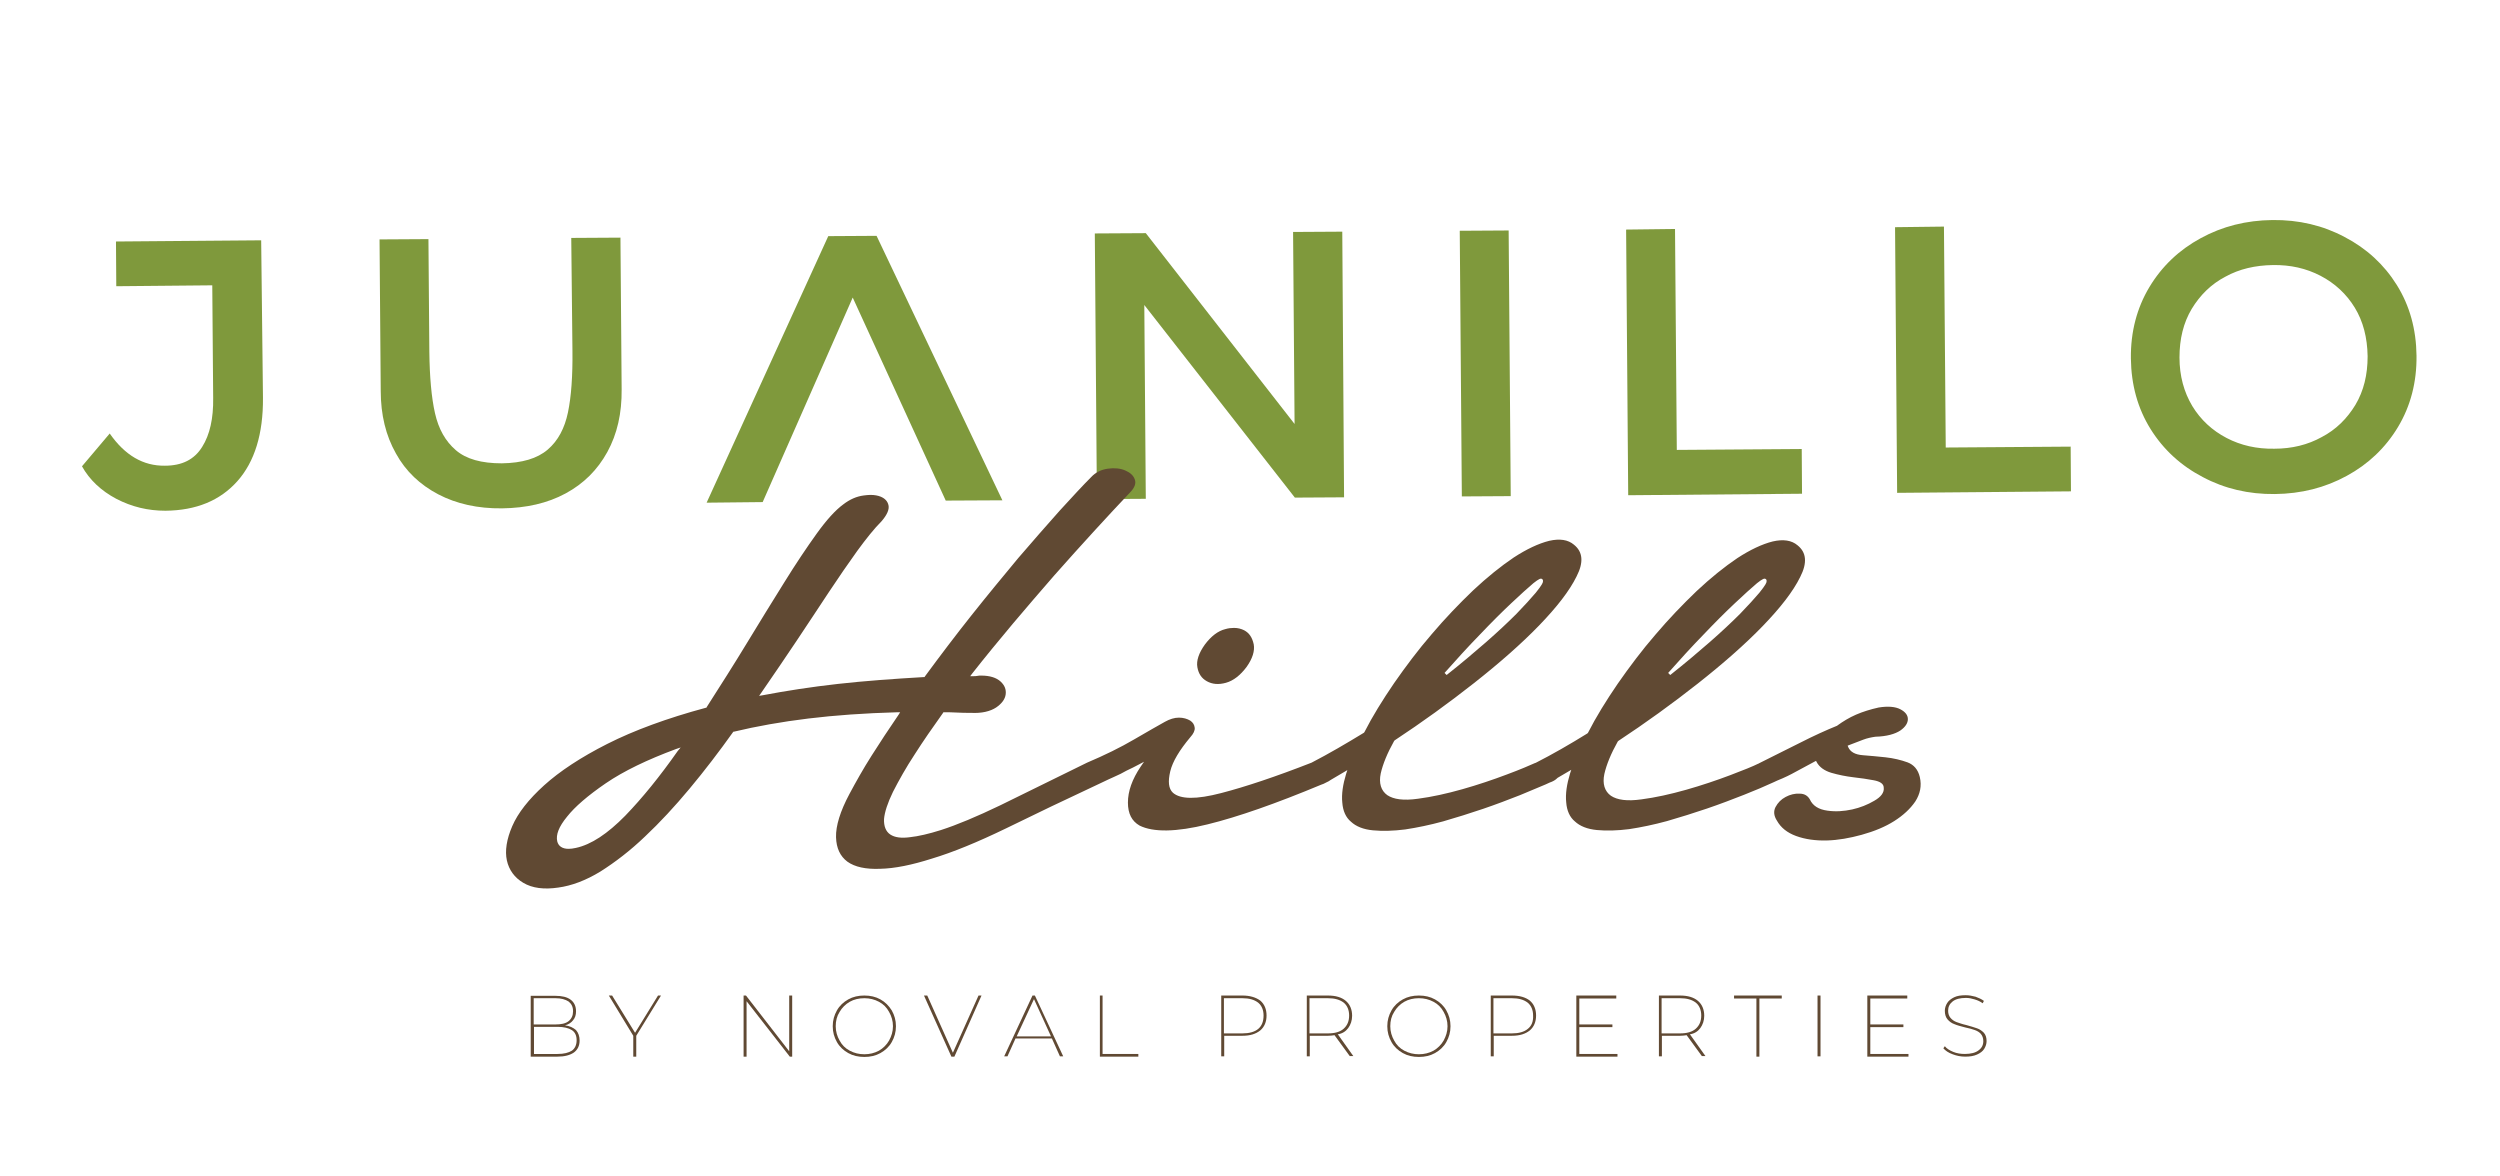
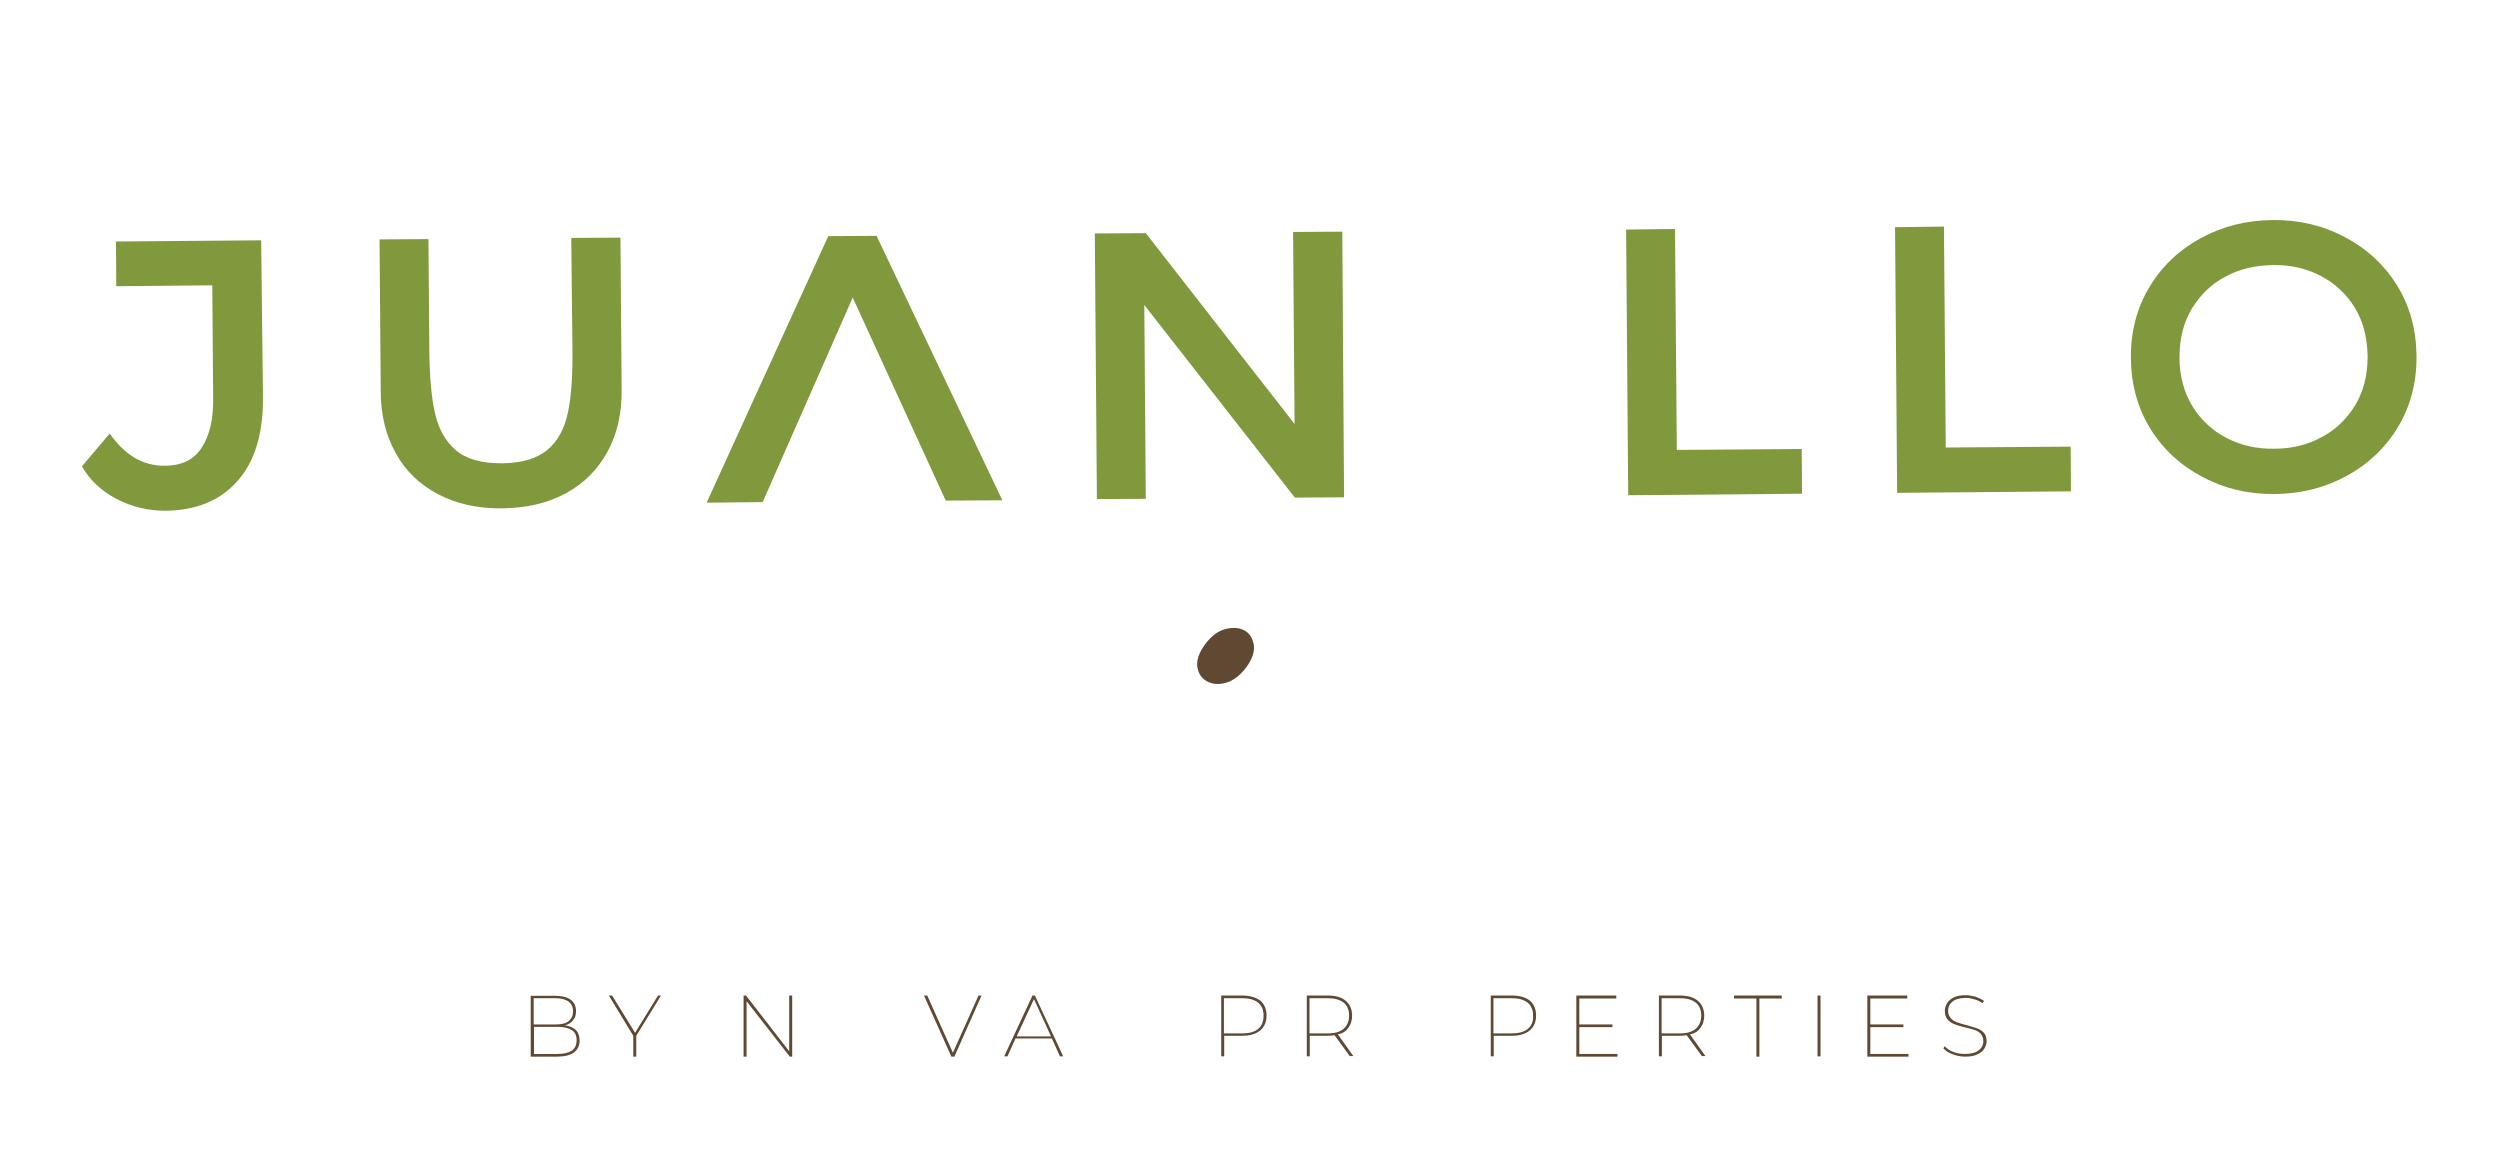
<svg xmlns="http://www.w3.org/2000/svg" version="1.1" id="Capa_1" x="0px" y="0px" viewBox="0 0 838.5 394.5" style="enable-background:new 0 0 838.5 394.5;" xml:space="preserve">
  <style type="text/css">
	.st0{fill:#7F993C;}
	.st1{fill:#604933;}
</style>
  <g>
    <g>
      <path class="st0" d="M88.2,133.4c0.1,12.1-2.8,21.5-8.6,28s-13.8,9.8-24.1,9.9c-5.9,0-11.3-1.3-16.5-4c-5.1-2.7-9-6.4-11.5-10.9    l9.3-11c5.1,7.3,11.2,10.9,18.5,10.8c5.8,0,9.9-2.1,12.5-6.3c2.6-4.1,3.8-9.6,3.7-16.4l-0.3-37.8L39,96l-0.1-15l48.7-0.4    L88.2,133.4z" />
      <path class="st0" d="M191.6,79.8l16.5-0.1l0.4,50.8c0.1,8.1-1.5,15.1-4.8,21.1s-7.9,10.6-14,13.9c-6.1,3.3-13.2,4.9-21.3,5    s-15.3-1.5-21.4-4.7s-10.9-7.7-14.2-13.7c-3.4-6-5.1-13-5.1-21l-0.4-50.8l16.4-0.1l0.3,37.7c0.1,8.5,0.7,15.4,1.9,20.7    c1.2,5.3,3.5,9.4,7,12.4s8.6,4.4,15.4,4.4c6.8-0.1,11.9-1.6,15.4-4.6s5.7-7.2,6.8-12.5c1.1-5.3,1.6-12.2,1.5-20.7L191.6,79.8z" />
      <path class="st0" d="M317.2,167.9L286,99.8l-30.2,68.6l-18.8,0.2l40.8-89.4l16.2-0.1l42.2,88.7L317.2,167.9z" />
      <path class="st0" d="M450.8,166.8l-16.5,0.1l-50.5-64.6l0.5,65l-16.4,0.1l-0.7-89.1l17.1-0.1l49.9,64l-0.5-64.4l16.5-0.1    L450.8,166.8z" />
-       <path class="st0" d="M490.3,166.5l-0.7-89.1l16.4-0.1l0.7,89.1L490.3,166.5z" />
      <path class="st0" d="M561.8,76.8l0.6,74.1l41.9-0.3l0.1,15l-58.3,0.5L545.4,77L561.8,76.8z" />
      <path class="st0" d="M652,76l0.6,74.1l41.9-0.3l0.1,15l-58.3,0.5l-0.7-89.1L652,76z" />
      <path class="st0" d="M804.3,143.2c-4.2,7-10,12.5-17.2,16.4c-7.3,4-15.3,6-24.1,6.1s-16.9-1.8-24.2-5.7    c-7.3-3.8-13.2-9.2-17.5-16.1c-4.3-6.9-6.5-14.8-6.6-23.7c-0.1-8.9,2-16.9,6.2-23.9s10-12.5,17.2-16.4c7.3-4,15.3-6,24.1-6.1    s16.9,1.8,24.2,5.7c7.3,3.8,13.2,9.2,17.5,16.1s6.5,14.8,6.6,23.7C810.6,128.2,808.5,136.2,804.3,143.2z M789.8,103.2    c-2.8-4.6-6.7-8.2-11.5-10.7s-10.1-3.7-16-3.6s-11.2,1.3-15.9,3.9c-4.8,2.5-8.5,6.2-11.3,10.8c-2.8,4.7-4.1,10.1-4.1,16.3    c0,6.2,1.5,11.6,4.3,16.3c2.8,4.6,6.7,8.2,11.5,10.7s10.1,3.7,16,3.6c5.9,0,11.2-1.3,15.9-3.9c4.8-2.5,8.5-6.2,11.3-10.8    c2.8-4.7,4.1-10.1,4.1-16.3C794,113.2,792.6,107.8,789.8,103.2z" />
    </g>
    <g>
      <path class="st1" d="M404.1,216.2c-2,2.8-2.9,5.4-2.5,7.6c0.4,2.2,1.4,3.7,3.2,4.7s3.9,1.2,6.4,0.5s4.8-2.5,6.9-5.3    c2-2.8,2.8-5.4,2.4-7.6c-0.5-2.3-1.5-3.8-3.2-4.7c-1-0.5-2.1-0.8-3.4-0.8c-0.9,0-1.9,0.1-2.9,0.4    C408.5,211.6,406.2,213.4,404.1,216.2z" />
-       <path class="st1" d="M635.3,275.4c3-1.9,5.4-4.1,7.1-6.6c1.6-2.5,2.2-5.2,1.5-8.2c-0.6-2.5-2-4.1-4.1-4.9    c-2.2-0.8-4.7-1.4-7.4-1.7s-5.2-0.5-7.6-0.7c-2.6-0.2-4.2-1.1-4.9-2.7l-0.2-0.5l0.5-0.2c1.8-0.7,3.4-1.3,4.7-1.8s2.7-0.8,4.1-1    c3.8-0.1,6.6-0.9,8.4-2.1c1.7-1.2,2.5-2.5,2.5-3.8s-0.8-2.4-2.5-3.3c-1.7-0.9-4.2-1.1-7.3-0.6c-2.7,0.6-5.3,1.4-7.6,2.4    s-4.4,2.3-6.2,3.6l-0.1,0.1c-3.7,1.5-7.9,3.4-12.4,5.7c-4.5,2.2-9.1,4.6-13.8,6.9l-0.1,0.1h-0.1c-1.8,0.9-5,2.2-9.5,3.9    s-9.5,3.4-14.8,4.9s-10.3,2.6-14.9,3.2c-4.9,0.7-8.2,0.2-10.3-1.2c-2.1-1.5-2.9-4-2.2-7.3c0.7-3.1,2.2-6.8,4.5-10.9l0.2-0.2    c9.1-6,18.1-12.5,26.6-19.2s15.9-13.2,21.8-19.3c5.9-6.1,10.2-11.6,12.6-16.5c2.4-4.7,2.1-8.2-0.9-10.6c-2-1.7-4.8-2.1-8.3-1.3    c-3.6,0.9-7.6,2.8-11.9,5.6c-4.3,2.9-8.9,6.6-13.6,11c-4.7,4.5-9.4,9.4-13.9,14.7c-4.5,5.2-8.7,10.8-12.6,16.4    c-3.9,5.7-7.3,11.2-10,16.5l-0.1,0.1l-0.1,0.1c-5.8,3.6-11.7,7-17.4,9.9h-0.1c-1.8,0.8-5,2.2-9.6,3.9c-4.5,1.7-9.5,3.4-14.8,4.9    s-10.3,2.6-14.9,3.2c-4.9,0.7-8.2,0.2-10.3-1.2c-2.1-1.5-2.9-4-2.2-7.3c0.7-3.1,2.2-6.8,4.5-10.9l0.2-0.2    c9.1-6,18.1-12.5,26.6-19.2s15.9-13.2,21.8-19.3c5.9-6.1,10.2-11.6,12.6-16.5c2.4-4.7,2.1-8.2-0.9-10.6c-2-1.7-4.8-2.1-8.3-1.3    c-3.6,0.9-7.6,2.8-11.9,5.6c-4.3,2.9-8.9,6.6-13.6,11c-4.7,4.5-9.4,9.4-13.9,14.7c-4.5,5.2-8.7,10.8-12.6,16.4    c-3.9,5.7-7.3,11.2-10,16.5l-0.1,0.1l-0.1,0.1c-5.9,3.6-11.7,7-17.5,10c-12,4.7-22.2,8.1-30.3,10.2c-8.4,2.2-13.7,2.1-16.2-0.1    c-1.5-1.4-1.7-3.8-0.9-7.2c0.8-3.3,3.1-7.1,6.7-11.4c1.1-1.2,1.6-2.3,1.5-3.2c-0.1-1-0.6-1.8-1.5-2.4c-1-0.6-2.3-1-3.8-1    s-3.1,0.5-4.7,1.4c-2.3,1.3-5.7,3.2-10.3,5.9c-4.6,2.7-9.9,5.3-15.8,7.8l-29.1,14.3c-7.9,3.8-14.6,6.6-19.9,8.3    c-4.1,1.3-7.6,2.1-10.4,2.4c-2.9,0.4-5.1,0.1-6.6-0.9s-2.2-2.8-2.1-5.2c0.2-2.3,1.2-5.4,3-9.1c2-3.9,4.4-8.2,7.3-12.6    c2.8-4.4,6-9,9.5-13.9l0.1-0.2h0.2c1.4,0,2.9,0,4.4,0.1c1.4,0.1,3,0.1,4.6,0.1c3.7,0.2,6.5-0.5,8.5-1.8c1.9-1.3,3-2.8,3.2-4.4    c0.2-1.6-0.3-3-1.7-4.3c-1.4-1.3-3.6-2-6.5-2c-0.5,0-0.9,0-1.3,0.1s-0.9,0.1-1.4,0.1h-1l0.6-0.8c4.4-5.6,9-11.2,13.7-16.8    s9.4-11,13.9-16.2c4.6-5.2,9.1-10.2,13.4-14.9s8.3-9,11.9-12.8c1.7-1.7,2.2-3.2,1.7-4.5c-0.5-1.4-1.6-2.3-3.2-3s-3.6-0.9-5.8-0.6    c-2.2,0.3-4.1,1.2-5.6,2.8c-2.8,2.8-6.3,6.6-10.6,11.3c-4.2,4.7-8.9,10.1-13.9,15.9c-4.9,5.9-10.2,12.3-15.6,19.1    s-10.7,13.8-15.7,20.6l-0.1,0.2h-0.2c-10.3,0.6-20,1.3-28.9,2.3s-17.3,2.3-25.2,3.8l-1.2,0.2l0.7-1c4.1-6,8.2-11.9,11.9-17.5    c3.8-5.8,7.5-11.2,10.8-16.3c3.3-5,6.5-9.6,9.5-13.8c3-4.1,5.7-7.5,8.2-10c1.8-2.1,2.6-3.9,2.3-5.3c-0.3-1.4-1.2-2.3-2.6-2.9    c-1-0.4-2.1-0.6-3.5-0.6c-0.7,0-1.5,0.1-2.3,0.2c-2.3,0.3-4.6,1.3-6.8,3c-2.6,1.9-5.6,5.2-8.9,9.8s-7,10.1-10.9,16.4    c-3.9,6.2-8.1,13.1-12.5,20.3c-4.3,7.1-8.9,14.3-13.5,21.5l-0.1,0.2h-0.2c-13,3.5-24.1,7.6-33,12.1s-16,9.2-21.2,13.9    s-8.8,9.3-10.7,13.7c-1.9,4.4-2.5,8.3-1.8,11.5s2.6,5.8,5.5,7.5c3,1.8,7,2.3,11.7,1.6c4.5-0.6,9.3-2.4,14.2-5.4    c4.9-3.1,10-7,14.9-11.7c5-4.7,10-10.1,15-16.1s9.9-12.4,14.6-19l0.1-0.1h0.2c7.5-1.8,15.9-3.3,24.9-4.4c9-1.1,19-1.8,29.8-2.1h1    l-0.5,0.8c-3.3,4.8-6.3,9.4-9.1,13.8c-2.8,4.4-5.2,8.7-7.4,12.8c-3.1,5.8-4.6,10.7-4.5,14.5c0.1,3.7,1.4,6.4,3.8,8.2    c2.5,1.8,6.2,2.6,11,2.4c4.9-0.1,10.7-1.3,17.3-3.4c7-2.1,15.3-5.5,24.8-10.1c9.4-4.6,20.2-9.8,32.2-15.4c1.5-0.7,2.9-1.4,4.3-2    s2.8-1.3,4-2c1.5-0.7,2.9-1.4,4.2-2.1l1.7-0.9l-1.1,1.6c-2.9,4.3-4.3,8.3-4.3,12.1c0,3.7,1.3,6.2,3.9,7.7    c4.6,2.3,12.3,2.2,22.8-0.4c10.2-2.5,23-7,38.1-13.3c0.6-0.2,1.1-0.4,1.6-0.7c0.7-0.3,1.2-0.6,1.6-0.9l5.6-3.3l-0.4,1.2    c-1.1,3.6-1.6,6.9-1.3,9.7c0.2,2.8,1.2,5,2.9,6.4c1.7,1.6,4.2,2.6,7.4,2.9c3.2,0.3,6.9,0.2,10.8-0.3c4-0.6,8.3-1.5,12.7-2.7    c4.5-1.3,9-2.7,13.4-4.2s8.6-3.1,12.4-4.6c3.1-1.3,6-2.5,8.6-3.6c0.5-0.2,0.9-0.4,1.3-0.6c1.2-0.4,2-0.9,2.6-1.5l0.1-0.1l4.6-2.7    l-0.4,1.2c-1.1,3.6-1.6,6.9-1.3,9.7c0.2,2.8,1.2,5,2.9,6.4c1.7,1.6,4.2,2.6,7.4,2.9c3.2,0.3,6.9,0.2,10.8-0.3    c4-0.6,8.3-1.5,12.7-2.7c4.5-1.3,9-2.7,13.4-4.2s8.6-3.1,12.4-4.6c3.8-1.5,7.1-2.9,9.9-4.2c0.5-0.2,0.9-0.4,1.3-0.6    c2.5-1,4.5-2,6.1-2.9c2.2-1.2,4.4-2.4,6.5-3.5l0.4-0.2l0.2,0.4c0.9,1.7,2.6,2.9,4.9,3.6c2.4,0.7,4.9,1.2,7.4,1.5s4.8,0.6,6.8,1    c2.2,0.4,3.4,1.2,3.4,2.5c0.2,1.6-0.9,3.1-3.2,4.4c-2.2,1.3-4.7,2.3-7.4,2.9c-2.8,0.6-5.5,0.8-8.3,0.4c-2.9-0.4-4.9-1.6-5.9-3.8    c-0.7-1.2-1.8-1.9-3.4-1.9c-1.6-0.1-3.2,0.3-4.7,1.1s-2.6,1.9-3.4,3.4c-0.7,1.4-0.6,2.9,0.5,4.6c1.3,2.3,3.4,4,6.4,5.1    s6.5,1.6,10.3,1.5s7.7-0.8,11.7-1.9C628.7,278.8,632.3,277.3,635.3,275.4z M571.3,212.9c3.9-4.1,7.5-7.7,10.6-10.6    c3.1-2.9,5.6-5.2,7.4-6.7c1.9-1.5,2.5-1.7,2.9-1.4c0.2,0.1,0.4,0.4,0.3,0.9c0,0.3-0.3,1.1-2.4,3.7c-1.6,1.9-3.8,4.3-6.5,7.1    c-2.8,2.8-6.2,6-10.2,9.5s-8.4,7.2-13.2,11l-0.7-0.7C563.4,221.3,567.4,216.9,571.3,212.9z M496.3,212.9    c3.9-4.1,7.5-7.7,10.6-10.6c3.1-2.9,5.6-5.2,7.4-6.7c1.9-1.5,2.5-1.7,2.9-1.4c0.2,0.1,0.4,0.4,0.3,0.9c0,0.3-0.3,1.1-2.4,3.7    c-1.6,1.9-3.8,4.3-6.5,7.1c-2.8,2.8-6.2,6-10.2,9.5s-8.4,7.2-13.2,11l-0.7-0.7C488.4,221.3,492.4,216.9,496.3,212.9z M227.3,251.9    c-5.9,8.4-11.8,15.7-17.6,21.7c-5.9,6-11.4,9.7-16.6,10.8c-0.9,0.2-1.7,0.3-2.4,0.3c-2.1,0-3.4-0.9-3.8-2.5    c-0.5-2.2,0.5-4.9,3.3-8.3c2.6-3.3,7-7.1,13-11.2c6-4.1,13.9-7.9,23.6-11.5l1.5-0.5L227.3,251.9z" />
    </g>
    <g>
      <path class="st1" d="M189.5,343.9c1.2-0.3,2.1-0.9,2.7-1.7c0.7-0.8,1-1.8,1-3c0-1.7-0.6-3-1.8-3.9c-1.2-0.9-2.9-1.3-5.1-1.3H178    v20.4h8.9c2.5,0,4.3-0.5,5.6-1.4c1.2-0.9,1.9-2.2,1.9-4c0-1.4-0.4-2.6-1.2-3.5C192.3,344.7,191.1,344.1,189.5,343.9z M179,334.8    h7.3c1.9,0,3.3,0.4,4.4,1.1c1,0.8,1.5,1.8,1.5,3.3c0,1.4-0.5,2.5-1.5,3.3s-2.5,1.1-4.4,1.1H179V334.8z M191.8,352.4    c-1.1,0.7-2.7,1.1-4.8,1.1h-7.9v-9.1h7.9c2.1,0,3.7,0.4,4.8,1.1c1.1,0.7,1.6,1.9,1.6,3.4C193.4,350.5,192.8,351.7,191.8,352.4z" />
      <polygon class="st1" points="213,346.4 205.3,333.9 204.2,333.9 212.4,347.4 212.4,354.4 213.4,354.4 213.4,347.4 221.7,333.9     220.7,333.9   " />
      <polygon class="st1" points="264.7,352.6 250.2,333.9 249.4,333.9 249.4,354.4 250.4,354.4 250.4,335.8 264.9,354.4 265.7,354.4     265.7,333.9 264.7,333.9   " />
-       <path class="st1" d="M295.3,335.2c-1.6-0.9-3.4-1.3-5.4-1.3s-3.8,0.4-5.4,1.3s-2.9,2.1-3.8,3.7s-1.4,3.3-1.4,5.3s0.5,3.7,1.4,5.3    c0.9,1.6,2.2,2.8,3.8,3.7c1.6,0.9,3.4,1.3,5.4,1.3s3.8-0.4,5.4-1.3s2.9-2.1,3.8-3.7s1.4-3.3,1.4-5.3s-0.5-3.7-1.4-5.3    C298.1,337.3,296.9,336.1,295.3,335.2z M298.2,349c-0.8,1.4-2,2.6-3.4,3.4c-1.5,0.8-3.1,1.2-4.9,1.2s-3.4-0.4-4.9-1.2    c-1.5-0.8-2.6-1.9-3.4-3.4c-0.8-1.4-1.3-3-1.3-4.8s0.4-3.4,1.3-4.8c0.8-1.4,2-2.6,3.4-3.4s3.1-1.2,4.9-1.2s3.4,0.4,4.9,1.2    c1.5,0.8,2.6,1.9,3.4,3.4c0.8,1.4,1.3,3,1.3,4.8S299,347.5,298.2,349z" />
      <polygon class="st1" points="319.6,353.1 311,333.9 309.9,333.9 319.1,354.4 320.1,354.4 329.2,333.9 328.2,333.9   " />
      <path class="st1" d="M346.3,333.9l-9.5,20.4h1.1l2.7-6h12.2l2.7,6h1.1l-9.5-20.4H346.3z M341,347.6l5.8-12.5l5.7,12.5H341z" />
-       <polygon class="st1" points="369.8,333.9 368.9,333.9 368.9,354.4 381.8,354.4 381.8,353.5 369.8,353.5   " />
      <path class="st1" d="M416.7,333.9h-7.1v20.4h1v-6.9h6.1c2.6,0,4.5-0.6,6-1.8c1.4-1.2,2.1-2.9,2.1-5s-0.7-3.8-2.1-5    C421.2,334.5,419.2,333.9,416.7,333.9z M422,345.1c-1.2,1-3,1.5-5.3,1.5h-6.2v-11.8h6.2c2.3,0,4,0.5,5.3,1.5    c1.2,1,1.8,2.5,1.8,4.3C423.8,342.6,423.2,344.1,422,345.1z" />
      <path class="st1" d="M452.2,344.8c0.8-1.1,1.3-2.5,1.3-4.1c0-2.1-0.7-3.8-2.1-5c-1.4-1.2-3.4-1.8-6-1.8h-7.1v20.4h1v-6.9h6.1    c0.8,0,1.6-0.1,2.2-0.2l5.1,7h1.2l-5.2-7.3C450.2,346.7,451.4,345.9,452.2,344.8z M445.4,346.6h-6.2v-11.8h6.2    c2.3,0,4,0.5,5.3,1.5c1.2,1,1.8,2.5,1.8,4.3c0,1.9-0.6,3.3-1.8,4.4S447.7,346.6,445.4,346.6z" />
-       <path class="st1" d="M481.3,335.2c-1.6-0.9-3.4-1.3-5.4-1.3s-3.8,0.4-5.4,1.3c-1.6,0.9-2.9,2.1-3.8,3.7c-0.9,1.6-1.4,3.3-1.4,5.3    s0.5,3.7,1.4,5.3c0.9,1.6,2.2,2.8,3.8,3.7c1.6,0.9,3.4,1.3,5.4,1.3s3.8-0.4,5.4-1.3c1.6-0.9,2.9-2.1,3.8-3.7    c0.9-1.6,1.4-3.3,1.4-5.3s-0.5-3.7-1.4-5.3C484.2,337.3,482.9,336.1,481.3,335.2z M484.2,349c-0.8,1.4-2,2.6-3.4,3.4    c-1.5,0.8-3.1,1.2-4.9,1.2c-1.8,0-3.4-0.4-4.9-1.2c-1.5-0.8-2.6-1.9-3.4-3.4c-0.8-1.4-1.3-3-1.3-4.8s0.4-3.4,1.3-4.8    c0.8-1.4,2-2.6,3.4-3.4s3.1-1.2,4.9-1.2c1.8,0,3.4,0.4,4.9,1.2c1.5,0.8,2.6,1.9,3.4,3.4c0.8,1.4,1.3,3,1.3,4.8    S485,347.5,484.2,349z" />
      <path class="st1" d="M507.1,333.9H500v20.4h1v-6.9h6.1c2.6,0,4.5-0.6,6-1.8c1.4-1.2,2.1-2.9,2.1-5s-0.7-3.8-2.1-5    C511.7,334.5,509.7,333.9,507.1,333.9z M512.4,345.1c-1.2,1-3,1.5-5.3,1.5h-6.2v-11.8h6.2c2.3,0,4,0.5,5.3,1.5    c1.2,1,1.8,2.5,1.8,4.3C514.3,342.6,513.7,344.1,512.4,345.1z" />
      <polygon class="st1" points="529.7,344.5 540.8,344.5 540.8,343.6 529.7,343.6 529.7,334.9 542.1,334.9 542.1,333.9 528.7,333.9     528.7,354.4 542.5,354.4 542.5,353.5 529.7,353.5   " />
      <path class="st1" d="M570.3,344.8c0.8-1.1,1.3-2.5,1.3-4.1c0-2.1-0.7-3.8-2.1-5c-1.4-1.2-3.4-1.8-6-1.8h-7.1v20.4h1v-6.9h6.1    c0.8,0,1.6-0.1,2.2-0.2l5.1,7h1.2l-5.2-7.3C568.3,346.7,569.5,345.9,570.3,344.8z M563.5,346.6h-6.2v-11.8h6.2    c2.3,0,4,0.5,5.3,1.5c1.2,1,1.8,2.5,1.8,4.3c0,1.9-0.6,3.3-1.8,4.4S565.8,346.6,563.5,346.6z" />
      <polygon class="st1" points="581.6,334.9 589.1,334.9 589.1,354.4 590.1,354.4 590.1,334.9 597.6,334.9 597.6,333.9 581.6,333.9       " />
      <rect x="609.6" y="333.9" class="st1" width="1" height="20.4" />
      <polygon class="st1" points="627.3,344.5 638.4,344.5 638.4,343.6 627.3,343.6 627.3,334.9 639.7,334.9 639.7,333.9 626.3,333.9     626.3,354.4 640.1,354.4 640.1,353.5 627.3,353.5   " />
      <path class="st1" d="M663.1,344.9c-0.9-0.3-2.1-0.7-3.6-1.1c-1.4-0.3-2.4-0.7-3.3-1c-0.8-0.3-1.5-0.8-2-1.4s-0.8-1.4-0.8-2.4    c0-1.3,0.5-2.3,1.5-3.1c1-0.8,2.5-1.2,4.5-1.2c1,0,1.9,0.2,2.9,0.5s1.9,0.7,2.7,1.3l0.4-0.8c-0.8-0.6-1.7-1-2.8-1.4    c-1.1-0.3-2.2-0.5-3.3-0.5c-1.6,0-2.9,0.2-3.9,0.7s-1.8,1.1-2.3,1.9s-0.8,1.7-0.8,2.6c0,1.2,0.3,2.2,0.9,2.9    c0.6,0.7,1.4,1.3,2.3,1.6c0.9,0.4,2.1,0.7,3.6,1.1c1.4,0.3,2.5,0.6,3.3,0.9s1.5,0.7,2,1.3c0.5,0.6,0.8,1.4,0.8,2.4    c0,1.3-0.5,2.3-1.6,3.1c-1,0.8-2.6,1.2-4.6,1.2c-1.4,0-2.7-0.2-3.9-0.7s-2.2-1.1-2.8-1.9l-0.5,0.7c0.7,0.8,1.7,1.5,3.1,2    c1.3,0.5,2.7,0.8,4.2,0.8c1.6,0,2.9-0.2,4-0.7s1.9-1.1,2.4-1.9s0.8-1.7,0.8-2.6c0-1.2-0.3-2.1-0.9-2.8    C664.7,345.7,664,345.2,663.1,344.9z" />
    </g>
  </g>
</svg>